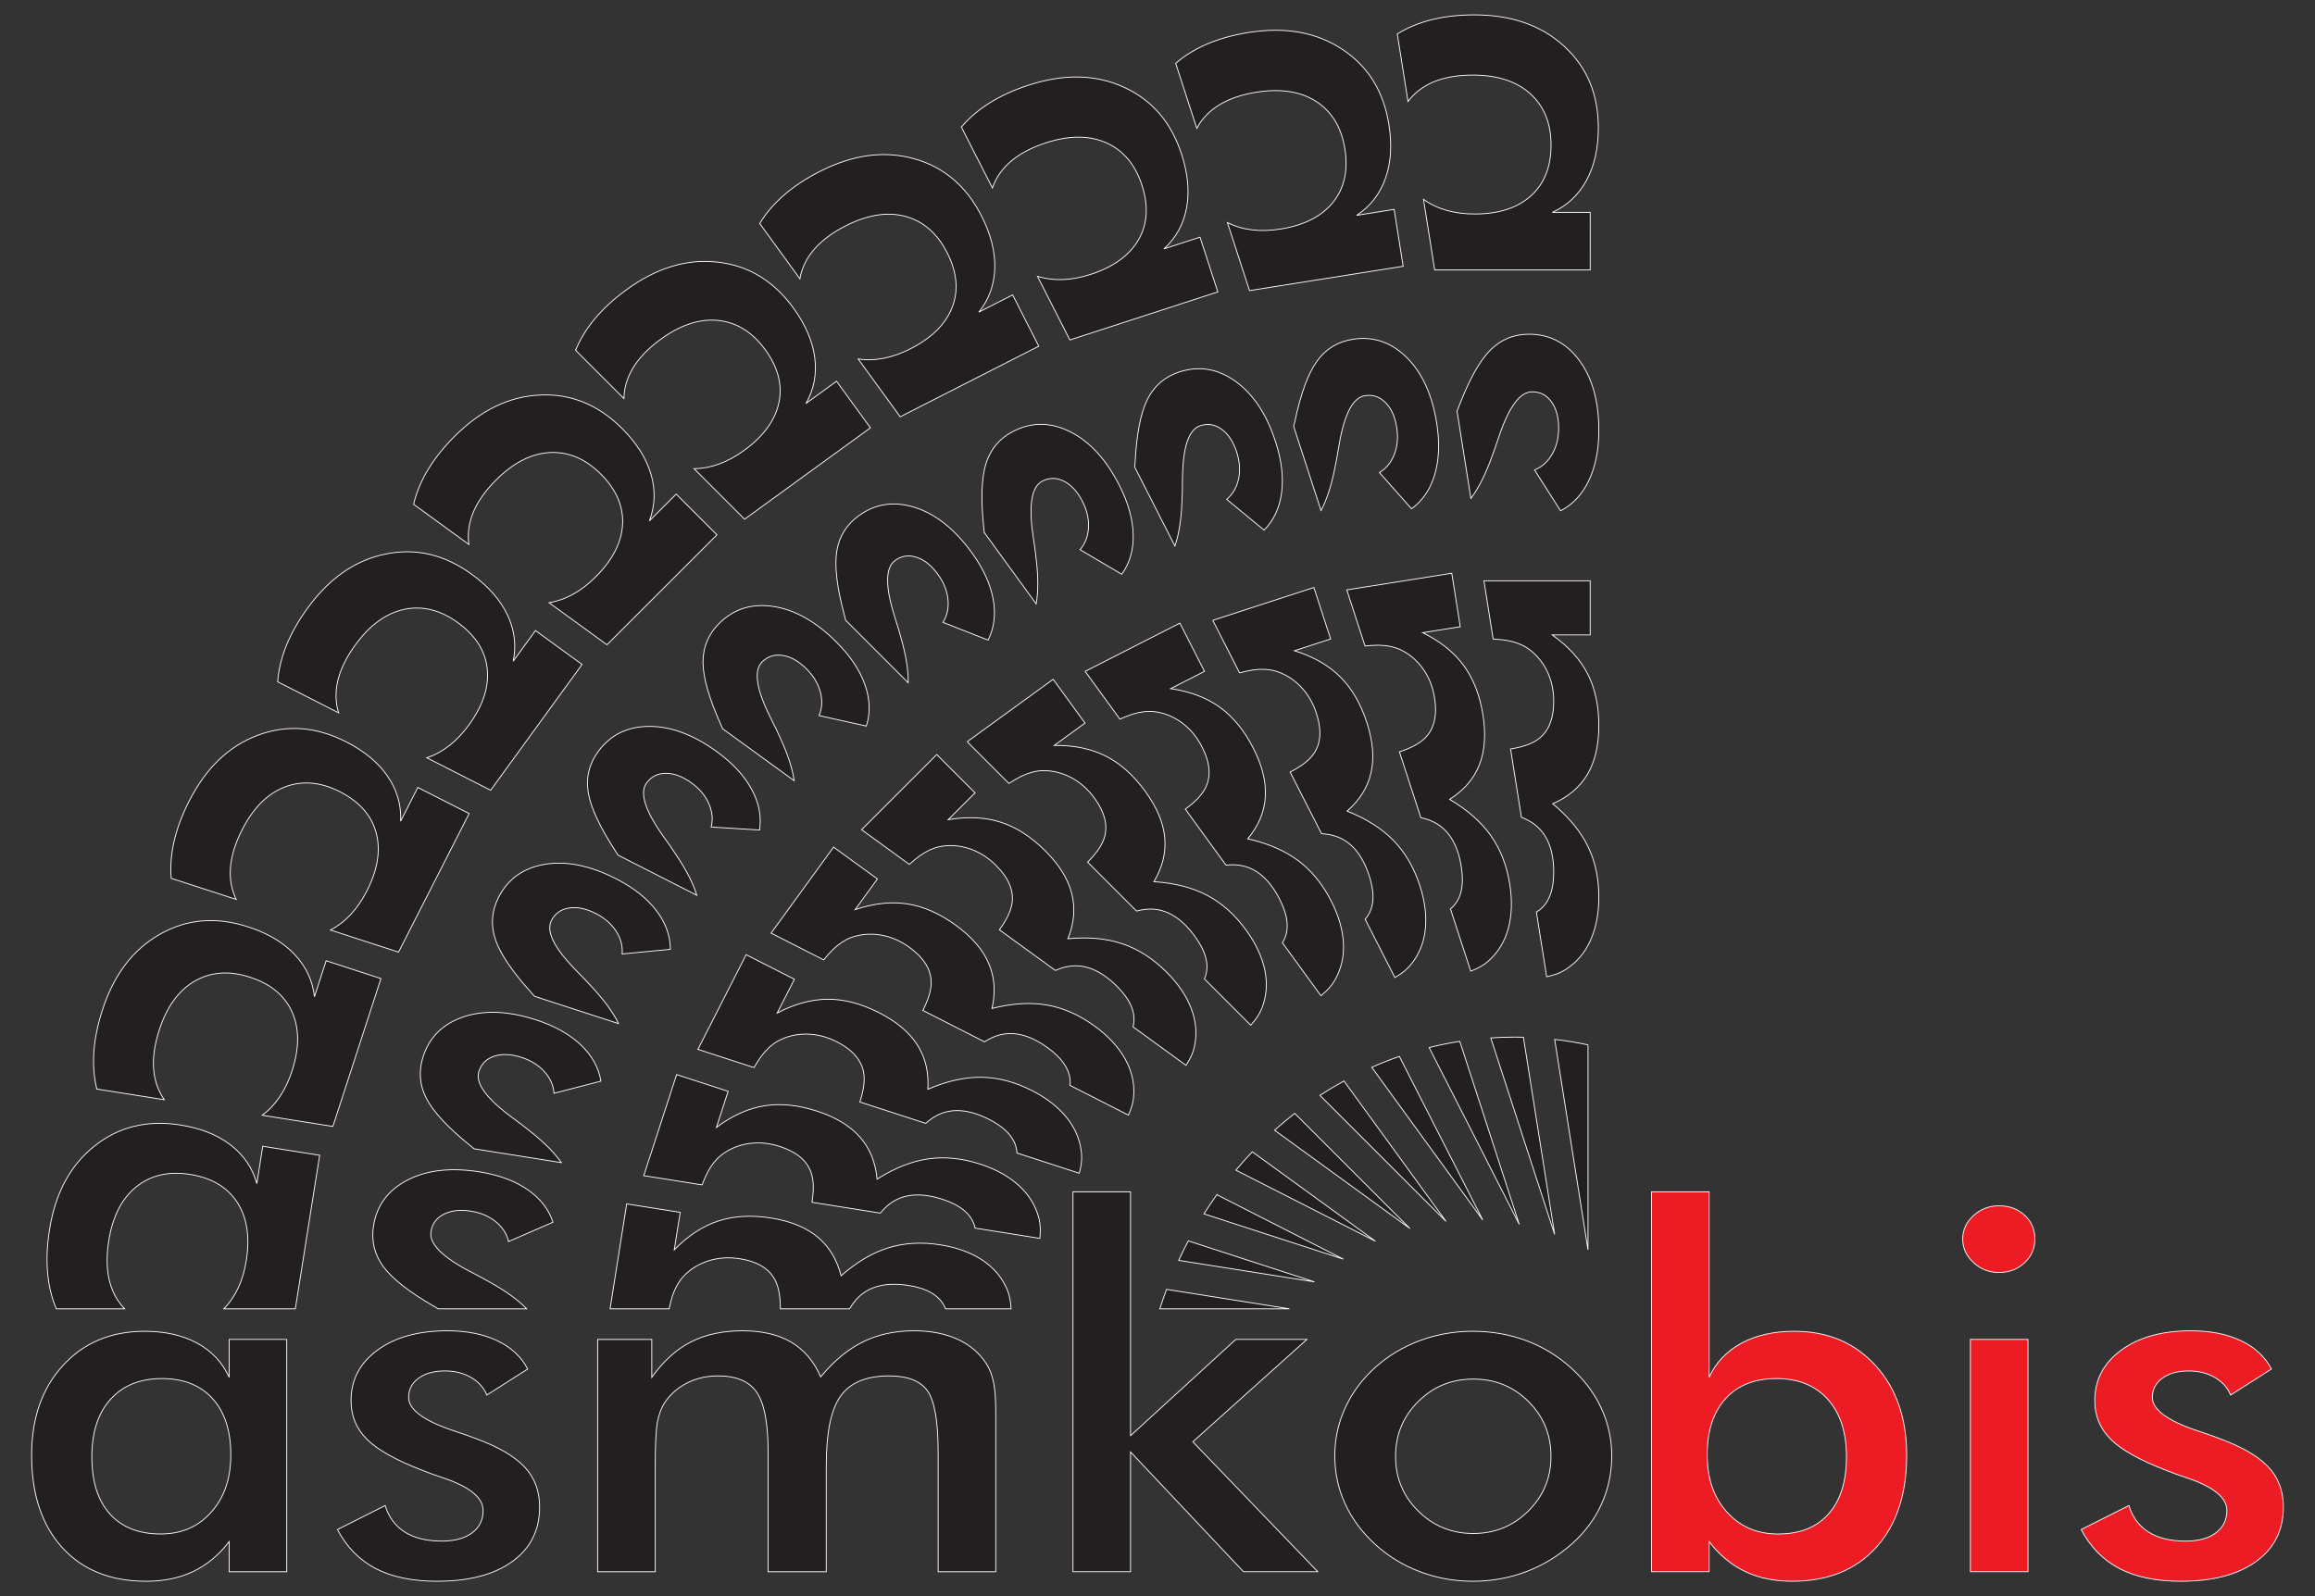
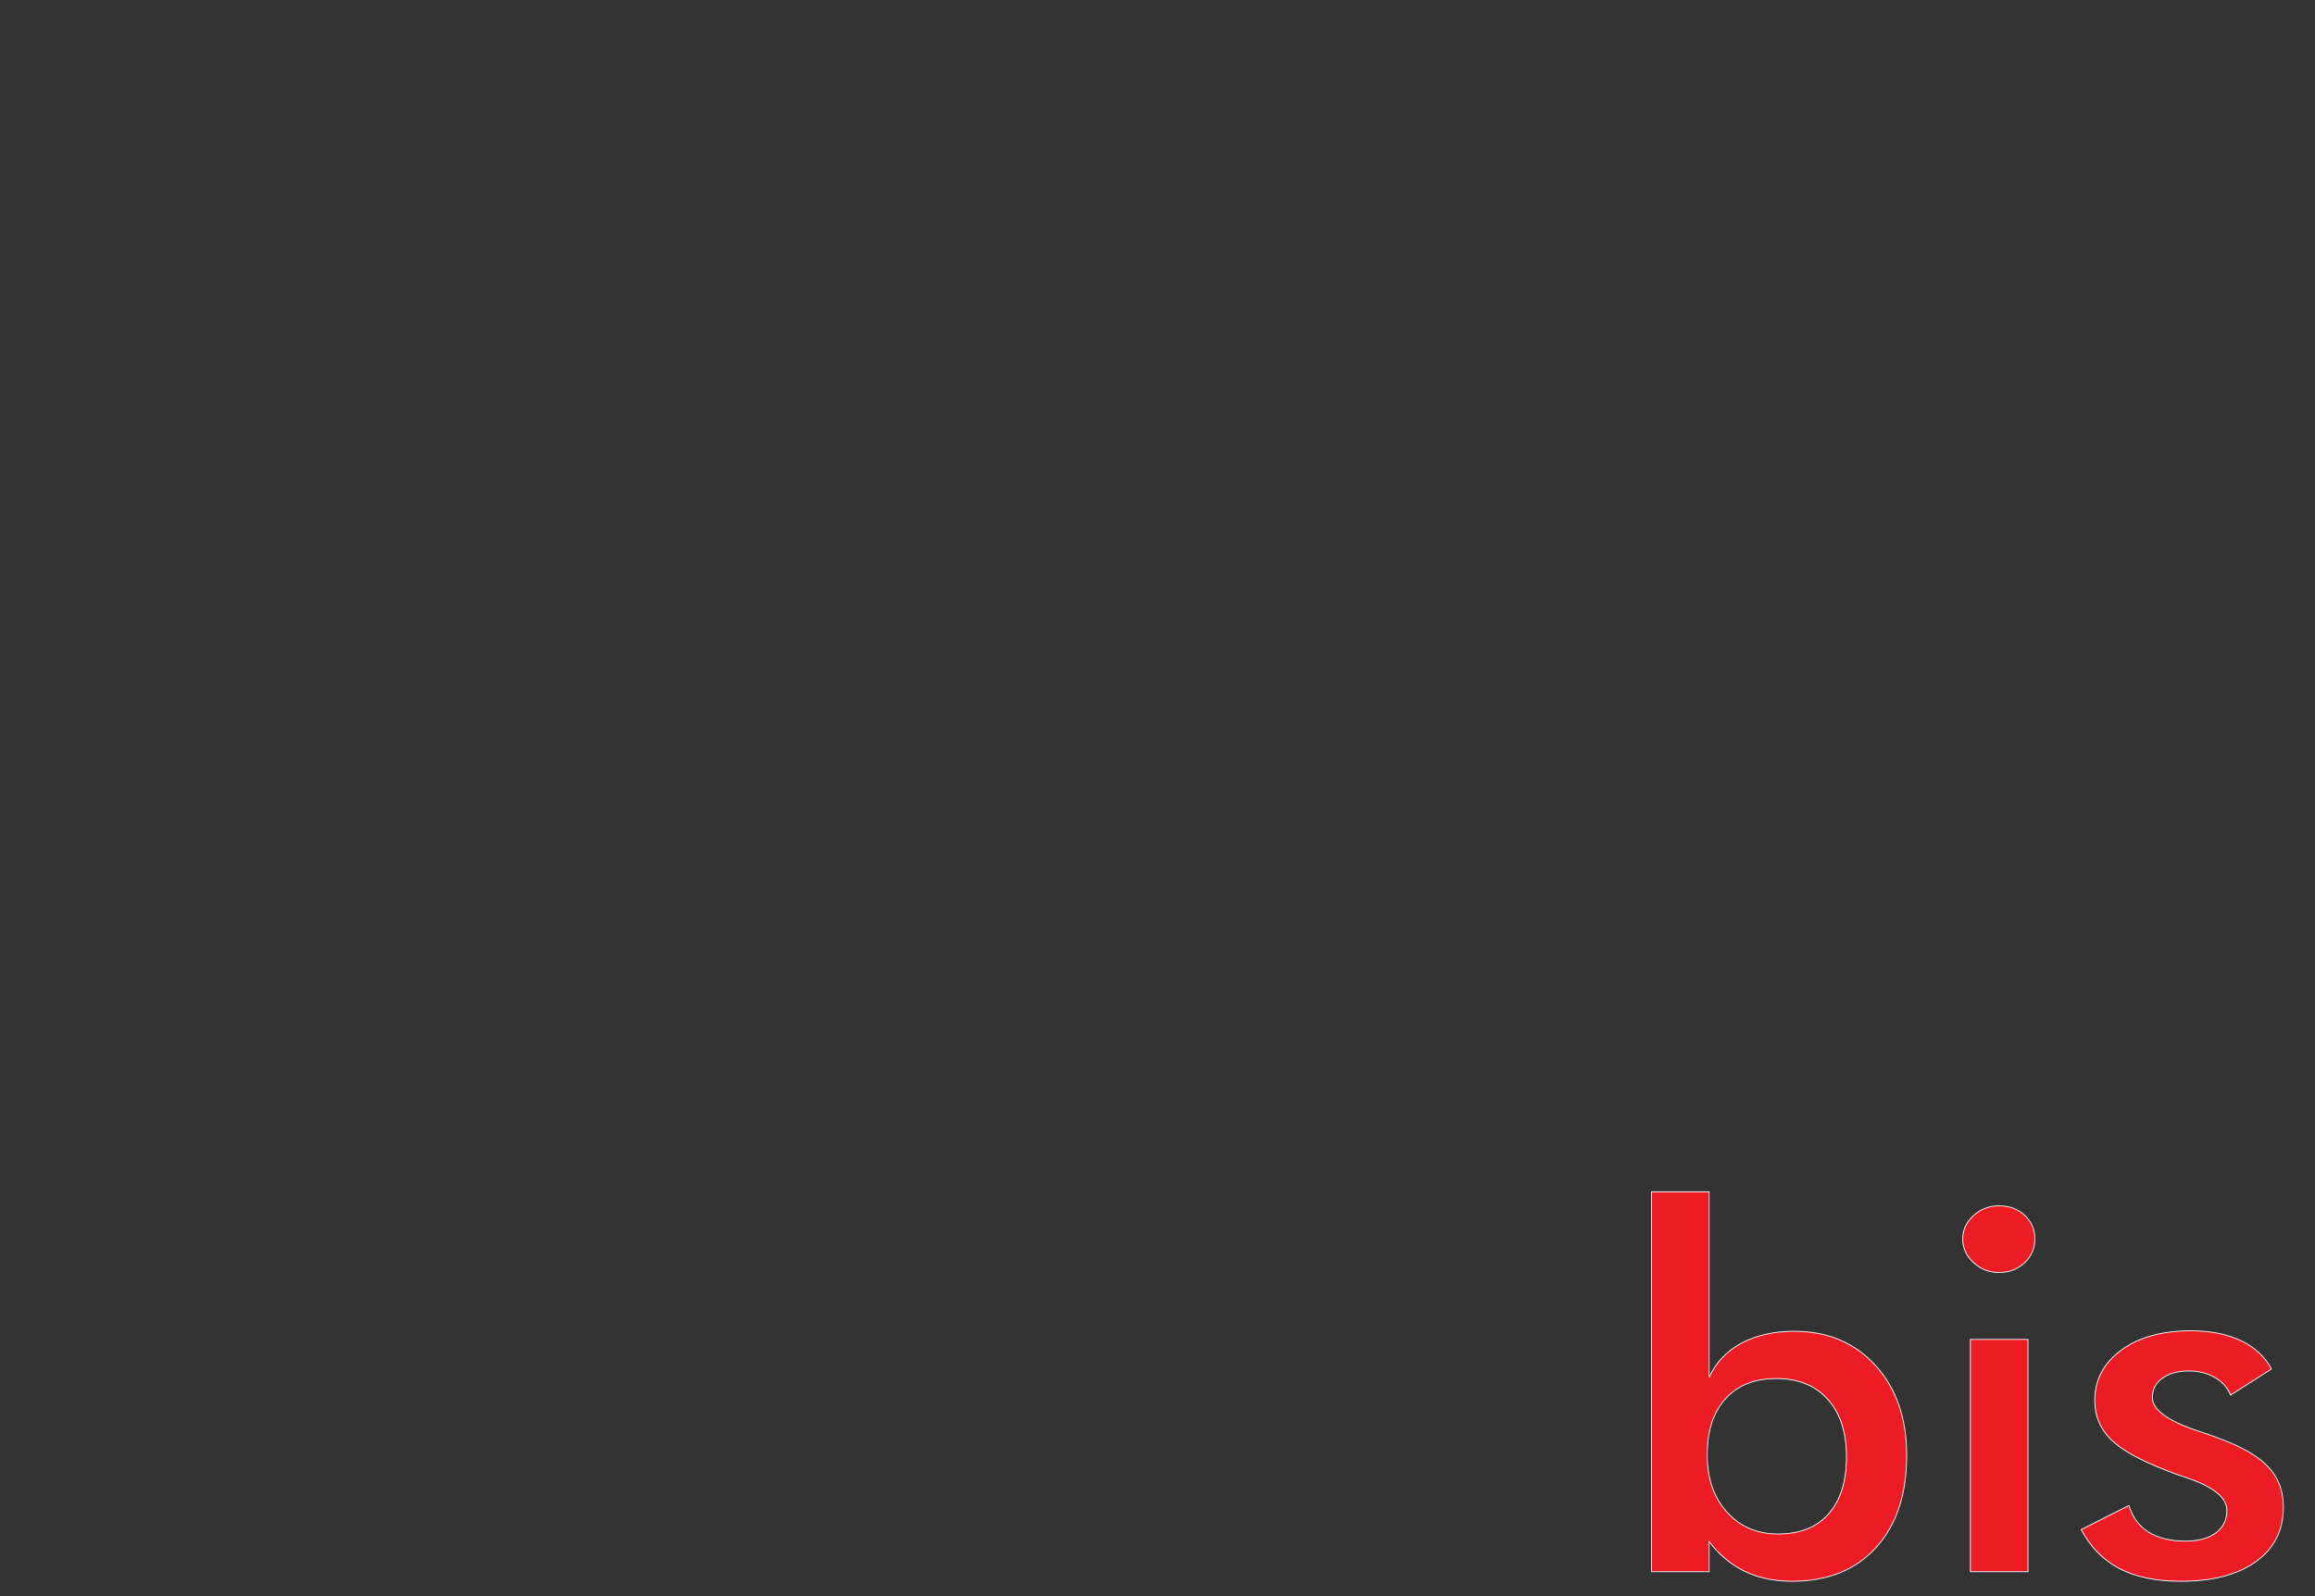
<svg xmlns="http://www.w3.org/2000/svg" xml:space="preserve" width="145px" height="100px" version="1.1" style="shape-rendering:geometricPrecision; text-rendering:geometricPrecision; image-rendering:optimizeQuality; fill-rule:evenodd; clip-rule:evenodd" viewBox="0 0 145 100">
  <rect x="0" y="0" width="145" height="100" fill="#333333" stroke="none" />
  <defs>
    <style type="text/css">
   
    .str0 {stroke:white;stroke-width:0.053}
    .fil0 {fill:none}
    .fil1 {fill:#231F20;fill-rule:nonzero}
    .fil2 {fill:#ED1C24;fill-rule:nonzero}
   
  </style>
  </defs>
  <g id="Warstwa_x0020_1">
    <g id="_3182758414000">
-       <rect id="Artboard1" class="fil0" x="0.211" y="0.098" width="144.578" height="99.805" />
-       <path class="fil1 str0" d="M9.072 83.408c1.276,0.002 2.37,0.248 3.28,0.744 0.913,0.498 1.582,1.211 2.002,2.139l0 -2.375 3.606 0 0 14.555 -3.606 0 0 -1.887c-0.641,0.839 -1.395,1.462 -2.251,1.871 -0.853,0.408 -1.83,0.612 -2.936,0.613l-0.013 0c-2.223,0 -3.975,-0.701 -5.257,-2.111 -1.276,-1.405 -1.916,-3.334 -1.916,-5.782 0,-2.321 0.652,-4.198 1.962,-5.623 1.304,-1.431 3.011,-2.144 5.115,-2.144l0.015 0 -0.001 0zm83.203 0c1.174,0.003 2.277,0.197 3.318,0.582 1.048,0.393 1.984,0.964 2.818,1.719 0.828,0.749 1.463,1.593 1.894,2.537 0.431,0.938 0.646,1.928 0.646,2.961 0,1.074 -0.215,2.085 -0.64,3.024 -0.426,0.943 -1.049,1.777 -1.866,2.505 -0.867,0.765 -1.826,1.347 -2.875,1.74 -1.047,0.39 -2.143,0.589 -3.296,0.592l-0.027 0c-1.145,0 -2.24,-0.199 -3.295,-0.592 -1.048,-0.393 -1.984,-0.964 -2.807,-1.709 -0.828,-0.759 -1.463,-1.609 -1.894,-2.552 -0.431,-0.938 -0.646,-1.944 -0.646,-3.009 0,-1.063 0.221,-2.07 0.658,-3.013 0.437,-0.949 1.066,-1.793 1.882,-2.527 0.811,-0.728 1.741,-1.284 2.796,-1.677 1.049,-0.387 2.149,-0.582 3.306,-0.582l0.028 0.001 0 0zm-64.246 -0.031c1.213,0.001 2.252,0.211 3.122,0.623 0.867,0.414 1.502,1.001 1.899,1.772l-2.557 1.63c-0.187,-0.461 -0.516,-0.828 -0.987,-1.101 -0.467,-0.27 -1.007,-0.407 -1.624,-0.409l-0.015 0c-0.686,0 -1.236,0.153 -1.65,0.456 -0.414,0.299 -0.624,0.703 -0.624,1.206 0,0.755 0.93,1.447 2.79,2.075 0.59,0.194 1.044,0.351 1.361,0.477 1.452,0.53 2.49,1.132 3.113,1.803 0.63,0.671 0.942,1.505 0.942,2.511 0,1.451 -0.573,2.589 -1.713,3.412 -1.135,0.82 -2.698,1.233 -4.694,1.236l-0.023 0c-1.543,0 -2.819,-0.267 -3.84,-0.796 -1.02,-0.534 -1.814,-1.347 -2.393,-2.442l2.989 -1.504 0.002 0.008c0.222,0.724 0.63,1.272 1.228,1.653 0.602,0.377 1.367,0.566 2.314,0.566l0.019 0c0.796,-0.002 1.425,-0.176 1.881,-0.513 0.459,-0.346 0.692,-0.813 0.692,-1.405 0,-0.792 -0.817,-1.468 -2.456,-2.029 -0.555,-0.183 -0.981,-0.335 -1.281,-0.461 -1.685,-0.644 -2.864,-1.299 -3.534,-1.965 -0.669,-0.666 -1.003,-1.473 -1.003,-2.427 0,-1.299 0.55,-2.353 1.656,-3.165 1.1,-0.807 2.557,-1.211 4.372,-1.211l0.014 0 0 0zm42.782 6.572l6.595 -6.033 4.452 0 -7.145 6.415 7.826 8.14 -4.651 0 -7.077 -7.506 0 7.506 -3.606 0 0 -23.801 3.606 0 0 15.278 0 0.001zm-13.534 -6.572c1.028,0.002 1.927,0.18 2.698,0.529 0.777,0.351 1.378,0.87 1.809,1.54 0.204,0.32 0.351,0.698 0.442,1.138 0.096,0.44 0.142,1.069 0.142,1.892l0 9.995 -3.607 0 0 -7.479c0,-1.955 -0.227,-3.244 -0.675,-3.863 -0.448,-0.618 -1.247,-0.927 -2.398,-0.927 -1.418,0 -2.428,0.419 -3.029,1.252 -0.607,0.834 -0.907,2.296 -0.907,4.382l0 6.635 -3.641 0 0 -7.479c0,-1.803 -0.232,-3.05 -0.703,-3.747 -0.47,-0.697 -1.281,-1.043 -2.432,-1.043 -0.709,0 -1.356,0.147 -1.945,0.445 -0.585,0.299 -1.049,0.708 -1.396,1.227 -0.221,0.34 -0.373,0.755 -0.464,1.247 -0.086,0.488 -0.131,1.394 -0.131,2.715l0 6.635 -3.607 0 0 -14.554 3.391 0 0 2.379 0.009 -0.012c0.718,-1.01 1.532,-1.746 2.441,-2.21 0.913,-0.467 1.991,-0.697 3.232,-0.697l0.015 0c1.219,0.002 2.235,0.237 3.037,0.712 0.81,0.477 1.423,1.2 1.843,2.176l0.009 -0.012c0.831,-1.001 1.712,-1.725 2.644,-2.184 0.932,-0.46 1.994,-0.691 3.185,-0.692l0.014 0 0.024 0zm-47.142 2.992c-1.361,0 -2.433,0.435 -3.215,1.3 -0.777,0.865 -1.168,2.065 -1.168,3.601 0,1.546 0.374,2.736 1.128,3.58 0.754,0.838 1.814,1.257 3.187,1.257l0.015 0c1.292,-0.003 2.341,-0.459 3.149,-1.368 0.817,-0.912 1.225,-2.107 1.225,-3.595 0,-1.505 -0.38,-2.673 -1.14,-3.517 -0.756,-0.835 -1.812,-1.255 -3.165,-1.258l-0.016 0 0 0zm82.146 0.032c-1.355,0 -2.501,0.466 -3.448,1.404 -0.947,0.938 -1.423,2.081 -1.423,3.433 0,1.353 0.476,2.495 1.423,3.433 0.947,0.938 2.093,1.405 3.448,1.405l0.016 0c1.342,-0.004 2.483,-0.47 3.426,-1.405 0.947,-0.938 1.423,-2.08 1.423,-3.433 0,-1.352 -0.471,-2.495 -1.412,-3.433 -0.937,-0.934 -2.084,-1.4 -3.437,-1.404l-0.016 0zm-64.833 -4.4l0 0c-0.096,-0.055 -0.181,-0.107 -0.258,-0.154 -1.563,-0.901 -2.625,-1.732 -3.182,-2.494 -0.557,-0.762 -0.761,-1.612 -0.612,-2.555 0.203,-1.283 0.911,-2.237 2.131,-2.867 1.213,-0.625 2.715,-0.795 4.508,-0.512 0.654,0.104 1.247,0.26 1.781,0.469 0.449,0.176 0.855,0.389 1.22,0.638 0.792,0.545 1.328,1.224 1.6,2.047l-2.782 1.21 0 -0.001 -0.001 0.001c-0.113,-0.485 -0.38,-0.899 -0.802,-1.242 -0.215,-0.174 -0.453,-0.316 -0.717,-0.427 -0.255,-0.107 -0.534,-0.185 -0.837,-0.233 -0.678,-0.107 -1.245,-0.043 -1.701,0.193 -0.455,0.23 -0.726,0.596 -0.804,1.093 -0.119,0.745 0.692,1.574 2.43,2.486 0.552,0.284 0.976,0.51 1.27,0.684 0.993,0.551 1.758,1.107 2.297,1.664l-5.539 0 -0.001 -0.001 -0.001 0.001zm-23.921 0l-0.001 0c-0.585,-1.392 -0.728,-3.044 -0.426,-4.951 0.363,-2.294 1.301,-4.045 2.818,-5.248 1.512,-1.209 3.309,-1.647 5.387,-1.317 0.59,0.093 1.132,0.233 1.627,0.42 0.568,0.215 1.072,0.491 1.513,0.831 0.823,0.634 1.372,1.441 1.642,2.421l0.37 -2.342 3.563 0.565 0 0 0.001 0 -1.523 9.621 -4.478 0 0 0 -0.002 0c0.739,-0.75 1.208,-1.758 1.41,-3.031 0.235,-1.486 0.042,-2.7 -0.576,-3.652 -0.44,-0.673 -1.064,-1.161 -1.871,-1.463 -0.327,-0.123 -0.685,-0.215 -1.073,-0.276 -1.344,-0.213 -2.471,0.049 -3.379,0.781 -0.902,0.732 -1.477,1.857 -1.717,3.373 -0.242,1.528 -0.058,2.761 0.554,3.713 0.131,0.201 0.279,0.387 0.444,0.555l-4.282 0 0 0 -0.001 0zm34.687 0l-0.002 0 1.041 -6.575 3.35 0.53 0 0.001 0.001 0 -0.372 2.348c0.87,-0.891 1.792,-1.492 2.766,-1.81 0.975,-0.318 2.075,-0.377 3.301,-0.183 0.648,0.103 1.228,0.263 1.736,0.481 0.443,0.19 0.832,0.424 1.168,0.701 0.726,0.598 1.217,1.408 1.479,2.436 0.981,-0.864 1.968,-1.444 2.964,-1.753 0.996,-0.31 2.085,-0.371 3.267,-0.183 0.637,0.1 1.213,0.261 1.729,0.481 0.316,0.134 0.608,0.29 0.879,0.468 0.712,0.468 1.224,1.075 1.545,1.805 0.152,0.348 0.238,0.743 0.259,1.192l0.003 0.061 -4.103 0 0 0 -0.001 0c-0.023,-0.06 -0.047,-0.118 -0.075,-0.171 -0.258,-0.508 -0.736,-0.876 -1.434,-1.106 -0.237,-0.077 -0.5,-0.139 -0.788,-0.185 -1.401,-0.222 -2.463,0.035 -3.187,0.764 -0.189,0.188 -0.364,0.421 -0.525,0.698l-4.332 0 0 0 -0.002 0c-0.002,-0.731 -0.099,-1.307 -0.296,-1.728 -0.236,-0.505 -0.644,-0.882 -1.225,-1.13 -0.294,-0.126 -0.632,-0.219 -1.013,-0.279 -0.7,-0.111 -1.362,-0.067 -1.991,0.135 -0.624,0.204 -1.147,0.535 -1.57,0.993 -0.272,0.302 -0.488,0.687 -0.655,1.16 -0.069,0.203 -0.144,0.487 -0.223,0.849l-3.695 0 0.001 0zm34.853 -1.22l7.698 1.219 -8.12 0c0.131,-0.411 0.272,-0.817 0.422,-1.219zm1.363 -3.037l7.9 2.567 -8.504 -1.347c0.191,-0.413 0.392,-0.82 0.604,-1.22l0 0zm1.788 -2.894l7.922 4.037 -8.731 -2.837c0.259,-0.409 0.529,-0.808 0.809,-1.2zm23.246 -9.388l0 12.839 -2.087 -13.18c0.705,0.081 1.402,0.195 2.087,0.342l0 -0.001zm-21.025 6.7l7.711 5.602 -8.74 -4.453c0.332,-0.395 0.675,-0.778 1.029,-1.149l0 0zm-38.115 1.494l-0.001 0 2.057 -6.331 3.225 1.048 0 0.001 0.001 0 -0.735 2.261c0.999,-0.744 2.003,-1.194 3.015,-1.355 1.013,-0.162 2.108,-0.048 3.289,0.335 0.883,0.287 1.613,0.667 2.183,1.139 0.183,0.152 0.35,0.313 0.5,0.483 0.623,0.704 0.982,1.58 1.08,2.637 1.103,-0.699 2.17,-1.119 3.202,-1.268 1.033,-0.15 2.118,-0.04 3.256,0.33 0.875,0.284 1.609,0.67 2.204,1.154 0.076,0.062 0.15,0.126 0.222,0.192 0.63,0.574 1.042,1.253 1.245,2.024 0.095,0.367 0.118,0.772 0.069,1.218l-0.008 0.061 -4.051 -0.642 0 -0.001 -0.001 0c-0.014,-0.063 -0.029,-0.123 -0.047,-0.18 -0.118,-0.363 -0.342,-0.68 -0.674,-0.95 -0.333,-0.271 -0.773,-0.494 -1.32,-0.672 -1.348,-0.438 -2.437,-0.352 -3.267,0.255 -0.216,0.157 -0.425,0.359 -0.627,0.608l-4.28 -0.678 0 -0.001 -0.001 0c0.113,-0.721 0.106,-1.305 -0.022,-1.752 -0.122,-0.426 -0.365,-0.788 -0.727,-1.088 -0.325,-0.269 -0.746,-0.486 -1.263,-0.655 -0.674,-0.219 -1.335,-0.279 -1.987,-0.177 -0.648,0.104 -1.217,0.349 -1.706,0.735 -0.316,0.256 -0.59,0.602 -0.828,1.042 -0.101,0.191 -0.22,0.459 -0.355,0.805l-3.648 -0.578 0 -0.001 0 0.001zm55.094 -8.672l1.956 12.351 -3.999 -12.307c0.491,-0.033 0.985,-0.051 1.483,-0.051 0.187,0 0.374,0.002 0.56,0.007zm-14.321 4.771l7.215 7.214 -8.479 -6.16c0.41,-0.366 0.832,-0.718 1.264,-1.054zm10.337 -4.511l3.724 11.463 -5.643 -11.075c0.63,-0.158 1.27,-0.287 1.918,-0.388l0.001 0zm-7.255 2.482l6.392 8.796 -7.895 -7.895c0.489,-0.319 0.99,-0.62 1.503,-0.901l0 0zm3.471 -1.539l5.222 10.247 -6.952 -9.567c0.566,-0.25 1.143,-0.477 1.73,-0.68zm-43.936 -0.443l-0.001 0 3.022 -5.931 3.021 1.539 0 0.001 0.001 0.001 -1.079 2.117c1.103,-0.578 2.165,-0.865 3.189,-0.866 1.026,-0.002 2.09,0.282 3.197,0.846 1.092,0.556 1.894,1.23 2.395,2.02 0.037,0.059 0.073,0.119 0.108,0.18 0.429,0.751 0.611,1.615 0.548,2.594 1.199,-0.518 2.318,-0.765 3.36,-0.751 1.044,0.014 2.098,0.292 3.164,0.835 0.925,0.471 1.653,1.042 2.185,1.708 0.2,0.25 0.368,0.51 0.502,0.779l0 0 0.004 0.007c0.223,0.446 0.358,0.916 0.407,1.41 0.037,0.377 -0.003,0.78 -0.122,1.214l-0.017 0.059 -3.901 -1.268 0 -0.001 -0.001 -0.001c-0.003,-0.064 -0.009,-0.126 -0.018,-0.184 -0.029,-0.186 -0.086,-0.364 -0.17,-0.536 -0.258,-0.525 -0.773,-0.985 -1.546,-1.379 -1.263,-0.643 -2.353,-0.728 -3.266,-0.258 -0.238,0.12 -0.477,0.288 -0.716,0.502l-4.121 -1.339 0.001 -0.001 -0.001 -0.001c0.224,-0.695 0.309,-1.273 0.252,-1.734 -0.029,-0.238 -0.096,-0.463 -0.201,-0.675 -0.262,-0.532 -0.76,-0.983 -1.492,-1.357 -0.632,-0.322 -1.275,-0.485 -1.936,-0.486 -0.656,0.001 -1.255,0.154 -1.799,0.459 -0.352,0.203 -0.676,0.503 -0.981,0.901 -0.129,0.172 -0.288,0.418 -0.476,0.738l-3.513 -1.142 0.001 0 0 0zm-14.231 6.055c-0.007,-0.007 -0.015,-0.013 -0.023,-0.02 -1.403,-1.133 -2.322,-2.121 -2.752,-2.961 -0.431,-0.839 -0.5,-1.71 -0.205,-2.618 0.402,-1.236 1.25,-2.068 2.553,-2.499 1.296,-0.428 2.806,-0.361 4.532,0.2 1.047,0.34 1.905,0.798 2.579,1.373 0.073,0.062 0.144,0.125 0.212,0.19 0.697,0.662 1.12,1.417 1.26,2.272l-2.937 0.76 0 -0.001 -0.001 0c-0.035,-0.496 -0.235,-0.947 -0.598,-1.352 -0.094,-0.104 -0.194,-0.201 -0.303,-0.291 -0.313,-0.259 -0.688,-0.46 -1.129,-0.603 -0.652,-0.212 -1.222,-0.238 -1.71,-0.077 -0.486,0.157 -0.81,0.476 -0.965,0.954 -0.166,0.511 0.124,1.136 0.872,1.876 0.304,0.301 0.684,0.621 1.138,0.96 0.483,0.353 0.856,0.635 1.118,0.85l0.005 0.004c0.005,0.004 0.009,0.007 0.013,0.011l0.012 0.01c0.056,0.043 0.111,0.087 0.165,0.13 0.812,0.652 1.426,1.278 1.844,1.873l-5.471 -0.867 -0.001 -0.001 0 0 -0.002 -0.002c-0.075,-0.06 -0.143,-0.118 -0.206,-0.171l0 0zm-23.418 -3.569l-0.001 0c-0.361,-1.466 -0.244,-3.12 0.353,-4.957 0.718,-2.209 1.918,-3.792 3.604,-4.742 1.683,-0.958 3.526,-1.109 5.527,-0.459 1.029,0.334 1.88,0.796 2.55,1.386 0.125,0.109 0.243,0.223 0.355,0.341 0.714,0.755 1.13,1.639 1.242,2.65l0.734 -2.256 3.43 1.115 -0.001 0 0.002 0.001 -3.01 9.264 -4.423 -0.7 0.001 -0.001 -0.002 -0.001c0.846,-0.624 1.467,-1.547 1.866,-2.773 0.465,-1.43 0.465,-2.659 0.003,-3.696 -0.25,-0.557 -0.621,-1.025 -1.112,-1.403 -0.42,-0.324 -0.928,-0.582 -1.524,-0.776 -1.295,-0.421 -2.449,-0.338 -3.46,0.243 -1.006,0.582 -1.749,1.603 -2.224,3.063 -0.477,1.471 -0.489,2.718 -0.032,3.754 0.097,0.219 0.214,0.426 0.35,0.618l-4.228 -0.67 -0.001 -0.001 0.001 0zm42.235 -9.769l-0.001 -0.001 3.912 -5.386 2.744 1.994 -0.001 0.001 0.001 0.001 -1.396 1.922c1.179,-0.399 2.274,-0.517 3.286,-0.357 1.013,0.159 2.02,0.605 3.025,1.336 0.99,0.72 1.678,1.51 2.049,2.369 0.122,0.281 0.212,0.569 0.269,0.867 0.12,0.62 0.102,1.277 -0.055,1.976 1.265,-0.324 2.408,-0.393 3.437,-0.216 1.027,0.177 2.025,0.617 2.994,1.32 0.839,0.61 1.469,1.288 1.891,2.028 0.237,0.417 0.399,0.845 0.486,1.281 0.068,0.339 0.092,0.683 0.072,1.031 -0.023,0.379 -0.126,0.771 -0.311,1.181l-0.026 0.055 -3.655 -1.862 0 -0.002 0 0c0.007,-0.064 0.011,-0.126 0.011,-0.186 0,-0.08 -0.005,-0.159 -0.015,-0.238 -0.088,-0.675 -0.547,-1.315 -1.38,-1.92 -1.147,-0.834 -2.21,-1.088 -3.186,-0.767 -0.254,0.082 -0.515,0.21 -0.785,0.384l-3.861 -1.967 0.001 -0.001 -0.001 -0.001c0.33,-0.652 0.504,-1.209 0.52,-1.673 0.006,-0.167 -0.007,-0.331 -0.04,-0.491 -0.13,-0.646 -0.569,-1.239 -1.315,-1.781 -0.573,-0.417 -1.183,-0.678 -1.835,-0.783 -0.648,-0.101 -1.265,-0.044 -1.849,0.172 -0.38,0.146 -0.747,0.391 -1.11,0.736 -0.155,0.15 -0.351,0.368 -0.586,0.655l-3.291 -1.677 0.001 -0.001 0 0.001zm5.667 -6.479l4.707 -4.706 2.398 2.397 -1.683 1.683c1.229,-0.209 2.329,-0.155 3.304,0.161 0.976,0.316 1.901,0.914 2.779,1.793 0.866,0.866 1.421,1.754 1.653,2.661 0.236,0.911 0.158,1.856 -0.235,2.842 1.301,-0.123 2.442,-0.012 3.43,0.323 0.987,0.335 1.904,0.926 2.751,1.773 0.733,0.733 1.249,1.501 1.55,2.298 0.301,0.798 0.359,1.59 0.19,2.37 -0.082,0.37 -0.245,0.741 -0.492,1.116l-0.034 0.051 -3.319 -2.411c0.017,-0.062 0.031,-0.123 0.04,-0.182 0.121,-0.754 -0.226,-1.538 -1.04,-2.352 -1.002,-1.002 -2.013,-1.419 -3.027,-1.255 -0.263,0.041 -0.542,0.127 -0.835,0.256l-3.506 -2.547c0.428,-0.592 0.687,-1.115 0.776,-1.571 0.16,-0.825 -0.169,-1.643 -0.983,-2.457 -0.501,-0.501 -1.062,-0.855 -1.69,-1.061 -0.625,-0.202 -1.243,-0.241 -1.854,-0.119 -0.398,0.085 -0.799,0.269 -1.211,0.553 -0.176,0.124 -0.404,0.309 -0.681,0.556l-2.988 -2.172 0 0zm6.613 -5.51l5.385 -3.912 1.993 2.743 -1.925 1.399c1.246,-0.015 2.324,0.211 3.238,0.675 0.914,0.465 1.734,1.201 2.464,2.205 0.72,0.991 1.129,1.955 1.217,2.887 0.09,0.937 -0.135,1.857 -0.677,2.77 1.304,0.083 2.414,0.371 3.337,0.856 0.923,0.486 1.736,1.213 2.44,2.181 0.609,0.84 0.999,1.678 1.171,2.513 0.173,0.835 0.106,1.627 -0.183,2.37 -0.139,0.353 -0.358,0.694 -0.66,1.026l-0.042 0.045 -2.9 -2.901c0.026,-0.059 0.049,-0.116 0.068,-0.173 0.237,-0.726 0.017,-1.554 -0.66,-2.486 -0.833,-1.146 -1.765,-1.717 -2.793,-1.713 -0.266,-0.001 -0.555,0.041 -0.865,0.122l-3.064 -3.064c0.515,-0.517 0.853,-0.993 1.012,-1.43 0.287,-0.79 0.09,-1.65 -0.586,-2.581 -0.417,-0.573 -0.916,-1.01 -1.504,-1.312 -0.585,-0.296 -1.189,-0.433 -1.812,-0.407 -0.406,0.021 -0.831,0.141 -1.283,0.357 -0.193,0.095 -0.447,0.242 -0.759,0.442l-2.612 -2.612 0 0zm-29.12 13.32c-0.195,-0.343 -0.341,-0.661 -0.438,-0.956 -0.294,-0.897 -0.226,-1.768 0.208,-2.618 0.59,-1.158 1.558,-1.847 2.912,-2.069 1.347,-0.219 2.829,0.083 4.445,0.907 1.087,0.553 1.921,1.214 2.512,1.979 0.217,0.283 0.395,0.573 0.532,0.87 0.234,0.503 0.354,1.027 0.356,1.572l-3.018 0.291 0 -0.001 -0.001 0c0.033,-0.391 -0.038,-0.77 -0.215,-1.137 -0.047,-0.097 -0.102,-0.194 -0.164,-0.29 -0.296,-0.456 -0.719,-0.825 -1.274,-1.108 -0.612,-0.312 -1.171,-0.426 -1.678,-0.343 -0.504,0.078 -0.874,0.343 -1.103,0.791 -0.188,0.37 -0.117,0.851 0.213,1.444 0.271,0.483 0.714,1.04 1.33,1.671 0.437,0.44 0.77,0.786 0.996,1.042 0.774,0.831 1.33,1.596 1.671,2.293l-0.001 0 0.001 0.001 -5.267 -1.712c-0.075,-0.081 -0.14,-0.156 -0.198,-0.226 -0.812,-0.9 -1.419,-1.7 -1.819,-2.4l0 -0.001zm36.512 -17.729l5.931 -3.022 1.54 3.022 -2.12 1.081c1.233,0.18 2.262,0.572 3.092,1.174 0.83,0.601 1.525,1.457 2.089,2.563 0.556,1.092 0.809,2.108 0.75,3.042 -0.057,0.939 -0.424,1.813 -1.102,2.63 1.276,0.286 2.326,0.743 3.162,1.368 0.835,0.624 1.525,1.469 2.069,2.535 0.471,0.925 0.724,1.814 0.763,2.665 0.04,0.852 -0.149,1.623 -0.551,2.312 -0.192,0.327 -0.462,0.63 -0.813,0.911l-0.048 0.037 -2.411 -3.318c0.036,-0.055 0.067,-0.108 0.094,-0.161 0.348,-0.68 0.26,-1.532 -0.263,-2.558 -0.643,-1.263 -1.475,-1.972 -2.49,-2.13 -0.263,-0.041 -0.555,-0.046 -0.874,-0.014l-2.546 -3.505c0.59,-0.431 0.998,-0.848 1.223,-1.255 0.407,-0.735 0.347,-1.615 -0.175,-2.64 -0.322,-0.632 -0.747,-1.142 -1.28,-1.531 -0.532,-0.385 -1.107,-0.614 -1.726,-0.686 -0.405,-0.043 -0.843,0.009 -1.323,0.152 -0.206,0.063 -0.48,0.169 -0.819,0.318l-2.172 -2.989 0 -0.001zm7.992 -3.196l6.331 -2.058 1.048 3.225 -2.263 0.736c1.19,0.37 2.144,0.919 2.87,1.643 0.726,0.724 1.278,1.677 1.662,2.858 0.378,1.165 0.47,2.209 0.265,3.122 -0.203,0.919 -0.702,1.725 -1.499,2.425 1.214,0.482 2.18,1.098 2.908,1.846 0.728,0.747 1.277,1.689 1.647,2.827 0.321,0.987 0.431,1.905 0.338,2.753 -0.094,0.847 -0.402,1.579 -0.907,2.196 -0.241,0.293 -0.554,0.55 -0.945,0.772l-0.053 0.03 -1.863 -3.655c0.044,-0.048 0.083,-0.095 0.119,-0.143 0.449,-0.618 0.496,-1.474 0.14,-2.569 -0.438,-1.348 -1.148,-2.178 -2.127,-2.492 -0.253,-0.083 -0.54,-0.133 -0.861,-0.151l-1.967 -3.861c0.651,-0.333 1.119,-0.681 1.405,-1.047 0.518,-0.663 0.596,-1.541 0.24,-2.636 -0.219,-0.674 -0.558,-1.244 -1.024,-1.713 -0.465,-0.463 -0.997,-0.779 -1.598,-0.947 -0.392,-0.105 -0.834,-0.123 -1.33,-0.057 -0.213,0.03 -0.5,0.092 -0.859,0.186l-1.677 -3.291 0 0.001zm16.982 -2.48l6.656 0 0 3.391 -2.379 0c1.017,0.72 1.756,1.537 2.222,2.45 0.466,0.913 0.697,1.991 0.697,3.233 0,1.225 -0.236,2.245 -0.712,3.051 -0.478,0.81 -1.201,1.422 -2.176,1.843 1.006,0.833 1.735,1.718 2.196,2.653 0.462,0.936 0.692,2.002 0.692,3.199 0,1.037 -0.178,1.945 -0.529,2.722 -0.351,0.777 -0.87,1.378 -1.541,1.809 -0.32,0.204 -0.697,0.351 -1.137,0.442l-0.06 0.012 -0.642 -4.051c0.056,-0.033 0.108,-0.065 0.157,-0.101 0.618,-0.448 0.927,-1.247 0.927,-2.398 0,-1.418 -0.419,-2.427 -1.252,-3.028 -0.216,-0.157 -0.473,-0.294 -0.772,-0.41l-0.678 -4.279c0.721,-0.116 1.275,-0.303 1.659,-0.562 0.697,-0.471 1.043,-1.282 1.043,-2.433 0,-0.709 -0.147,-1.355 -0.445,-1.945 -0.299,-0.584 -0.708,-1.049 -1.227,-1.395 -0.34,-0.221 -0.755,-0.375 -1.247,-0.465 -0.212,-0.037 -0.504,-0.067 -0.874,-0.089l-0.578 -3.648 0 -0.001zm-8.589 0.571l6.575 -1.041 0.53 3.349 -2.35 0.373c1.117,0.552 1.975,1.243 2.578,2.072 0.604,0.829 1,1.857 1.194,3.083 0.192,1.21 0.119,2.256 -0.226,3.126 -0.345,0.875 -0.963,1.593 -1.861,2.16 1.125,0.666 1.983,1.426 2.584,2.278 0.603,0.852 0.997,1.869 1.184,3.05 0.163,1.025 0.128,1.95 -0.097,2.772 -0.225,0.822 -0.644,1.497 -1.239,2.028 -0.283,0.252 -0.633,0.456 -1.054,0.615l-0.057 0.021 -1.268 -3.901c0.051,-0.041 0.097,-0.082 0.139,-0.124 0.541,-0.539 0.721,-1.377 0.541,-2.514 -0.222,-1.4 -0.794,-2.332 -1.711,-2.795 -0.237,-0.121 -0.513,-0.216 -0.826,-0.284l-1.339 -4.121c0.694,-0.227 1.211,-0.497 1.551,-0.815 0.615,-0.574 0.829,-1.428 0.65,-2.565 -0.112,-0.7 -0.358,-1.316 -0.745,-1.852 -0.386,-0.53 -0.863,-0.925 -1.43,-1.186 -0.371,-0.165 -0.804,-0.251 -1.304,-0.264 -0.216,-0.004 -0.509,0.013 -0.877,0.049l-1.142 -3.513 0 -0.001zm-73.632 18.068l-0.001 -0.001c-0.126,-1.504 0.248,-3.119 1.125,-4.84 1.054,-2.069 2.487,-3.445 4.301,-4.12 1.812,-0.682 3.656,-0.543 5.531,0.412 1.142,0.582 2.01,1.301 2.598,2.159 0.14,0.205 0.262,0.414 0.366,0.628 0.333,0.682 0.483,1.411 0.448,2.185l1.077 -2.114 3.213 1.637 0 0.001 0 0.001 -4.422 8.679 -4.258 -1.384 0.001 -0.001 -0.002 -0.001c0.934,-0.484 1.691,-1.298 2.277,-2.446 0.683,-1.34 0.875,-2.555 0.581,-3.651 -0.081,-0.298 -0.196,-0.579 -0.345,-0.842 -0.397,-0.699 -1.037,-1.273 -1.918,-1.721 -1.213,-0.618 -2.365,-0.718 -3.455,-0.302 -1.084,0.417 -1.978,1.309 -2.675,2.677 -0.702,1.378 -0.909,2.608 -0.62,3.703 0.045,0.168 0.102,0.332 0.169,0.49 0.025,0.058 0.052,0.116 0.08,0.173l0 0 0.001 0.002 -4.072 -1.323 0 -0.001zm26.133 -5.297c-0.005,-0.026 -0.009,-0.052 -0.013,-0.077 -0.151,-0.932 0.053,-1.782 0.614,-2.554 0.764,-1.051 1.828,-1.58 3.2,-1.587 1.365,-0.007 2.781,0.524 4.249,1.59 0.986,0.717 1.708,1.5 2.171,2.348 0.227,0.419 0.384,0.84 0.467,1.262 0.085,0.428 0.095,0.858 0.029,1.29l-3.028 -0.185 0.001 -0.002 -0.001 0c0.077,-0.309 0.084,-0.621 0.021,-0.936 -0.035,-0.177 -0.093,-0.354 -0.171,-0.533 -0.221,-0.496 -0.581,-0.926 -1.086,-1.293 -0.555,-0.404 -1.09,-0.603 -1.603,-0.601 -0.51,-0.002 -0.918,0.202 -1.213,0.609 -0.179,0.245 -0.229,0.571 -0.152,0.976 0.115,0.603 0.511,1.383 1.188,2.34 0.364,0.504 0.638,0.898 0.821,1.186 0.635,0.941 1.064,1.784 1.291,2.525l0 0 0.001 0.002 -4.935 -2.514c-0.061,-0.092 -0.113,-0.177 -0.16,-0.255 -0.958,-1.471 -1.522,-2.669 -1.69,-3.591l-0.001 0zm-19.464 -7.016l-0.001 0c0.11,-1.506 0.733,-3.043 1.868,-4.605 1.365,-1.879 2.996,-3.014 4.893,-3.397 1.896,-0.391 3.696,0.036 5.398,1.272 1.038,0.754 1.783,1.6 2.228,2.539 0.175,0.367 0.3,0.739 0.375,1.116 0.117,0.586 0.114,1.182 -0.011,1.789l1.395 -1.919 2.917 2.12 -0.001 0.001 0.002 0.001 -5.726 7.881 -3.99 -2.033 0.003 -0.001 -0.003 -0.001c0.998,-0.332 1.874,-1.017 2.632,-2.06 0.884,-1.217 1.264,-2.386 1.145,-3.516 -0.012,-0.11 -0.028,-0.217 -0.05,-0.324 -0.196,-0.986 -0.791,-1.84 -1.784,-2.561 -1.101,-0.8 -2.224,-1.078 -3.365,-0.838 -1.137,0.243 -2.16,0.983 -3.062,2.226 -0.908,1.25 -1.305,2.432 -1.192,3.558l0.001 0.011c0.001,0.003 0.001,0.007 0.001,0.011l0.001 0.01 0.001 0.001 0 0.007 0.001 0.006 0.001 0.002c0.005,0.048 0.012,0.095 0.019,0.143l0 0.001 0.002 0.009 0.001 0.008 0.001 0.002c0.026,0.165 0.065,0.327 0.114,0.485l-0.001 0 0.001 0.002 -3.814 -1.944 0 -0.001 0 -0.001zm27.866 2.943c-0.046,-0.101 -0.085,-0.193 -0.119,-0.276 -0.735,-1.647 -1.106,-2.945 -1.108,-3.889 -0.003,-0.944 0.331,-1.751 1.006,-2.425 0.919,-0.919 2.053,-1.276 3.41,-1.068 1.348,0.207 2.664,0.952 3.947,2.235 0.862,0.863 1.452,1.749 1.777,2.659 0.32,0.906 0.354,1.771 0.09,2.596l-2.961 -0.656c0.194,-0.458 0.221,-0.95 0.081,-1.476 -0.14,-0.525 -0.429,-1.007 -0.87,-1.447 -0.485,-0.486 -0.981,-0.767 -1.489,-0.845 -0.504,-0.081 -0.938,0.056 -1.293,0.412 -0.534,0.533 -0.366,1.68 0.505,3.44 0.28,0.554 0.489,0.986 0.625,1.299 0.479,1.03 0.772,1.929 0.88,2.696l-4.481 -3.255 0 0zm7.708 -6.795c-0.029,-0.106 -0.053,-0.203 -0.073,-0.292 -0.469,-1.741 -0.632,-3.081 -0.487,-4.013 0.145,-0.933 0.602,-1.678 1.373,-2.239 1.052,-0.764 2.228,-0.938 3.535,-0.521 1.3,0.416 2.482,1.357 3.549,2.826 0.716,0.986 1.16,1.953 1.339,2.903 0.175,0.946 0.073,1.804 -0.317,2.579l-2.822 -1.112c0.263,-0.422 0.367,-0.904 0.311,-1.445 -0.057,-0.541 -0.266,-1.062 -0.633,-1.566 -0.403,-0.555 -0.849,-0.911 -1.338,-1.067 -0.485,-0.16 -0.935,-0.092 -1.342,0.204 -0.611,0.443 -0.624,1.602 -0.04,3.477 0.19,0.591 0.329,1.05 0.414,1.381 0.313,1.092 0.46,2.026 0.448,2.801l-3.917 -3.917 0 0.001zm-27.062 -7.266c0.345,-1.47 1.2,-2.89 2.565,-4.256 1.642,-1.642 3.43,-2.508 5.364,-2.589 1.934,-0.09 3.645,0.613 5.133,2.1 0.906,0.907 1.51,1.859 1.804,2.857 0.293,0.997 0.262,1.975 -0.097,2.927l1.679 -1.678 2.55 2.55 -6.887 6.888 -3.623 -2.632c1.038,-0.172 2.01,-0.712 2.921,-1.624 1.064,-1.063 1.622,-2.159 1.681,-3.292 0.056,-1.13 -0.398,-2.177 -1.36,-3.139 -0.962,-0.963 -2.028,-1.413 -3.193,-1.355 -1.16,0.062 -2.286,0.634 -3.372,1.72 -1.093,1.094 -1.67,2.2 -1.733,3.33 -0.013,0.24 -0.002,0.477 0.032,0.71l-3.464 -2.517zm35.739 1.76c-0.012,-0.109 -0.02,-0.209 -0.027,-0.299 -0.19,-1.793 -0.142,-3.142 0.147,-4.04 0.29,-0.898 0.857,-1.563 1.707,-1.996 1.158,-0.591 2.347,-0.579 3.572,0.038 1.219,0.614 2.24,1.729 3.064,3.346 0.554,1.086 0.841,2.111 0.868,3.077 0.025,0.961 -0.21,1.793 -0.716,2.497l-2.613 -1.539c0.326,-0.376 0.504,-0.836 0.532,-1.379 0.029,-0.543 -0.096,-1.09 -0.379,-1.645 -0.312,-0.612 -0.697,-1.033 -1.156,-1.264 -0.454,-0.233 -0.909,-0.237 -1.357,-0.008 -0.673,0.342 -0.867,1.485 -0.583,3.428 0.095,0.613 0.161,1.089 0.193,1.429 0.138,1.127 0.138,2.072 0.004,2.836l-3.256 -4.481 0 0zm9.432 -4.08c0.005,-0.11 0.012,-0.209 0.02,-0.3 0.093,-1.801 0.351,-3.125 0.778,-3.967 0.426,-0.843 1.09,-1.41 1.998,-1.705 1.235,-0.401 2.408,-0.204 3.522,0.597 1.107,0.797 1.942,2.058 2.502,3.784 0.377,1.159 0.5,2.217 0.376,3.175 -0.125,0.953 -0.487,1.739 -1.098,2.354l-2.34 -1.928c0.38,-0.321 0.628,-0.747 0.742,-1.279 0.113,-0.532 0.075,-1.091 -0.118,-1.685 -0.212,-0.652 -0.527,-1.129 -0.944,-1.429 -0.412,-0.301 -0.861,-0.375 -1.339,-0.22 -0.718,0.233 -1.089,1.332 -1.112,3.295 -0.002,0.62 -0.011,1.101 -0.033,1.441 -0.04,1.135 -0.188,2.069 -0.44,2.802l-2.514 -4.935zm-35.024 -7.329c0.57,-1.398 1.637,-2.668 3.2,-3.803 1.878,-1.365 3.78,-1.94 5.703,-1.718 1.924,0.214 3.504,1.176 4.741,2.878 0.753,1.037 1.2,2.072 1.334,3.103 0.134,1.031 -0.049,1.992 -0.553,2.876l1.92 -1.395 2.12 2.918 -7.88 5.725 -3.166 -3.166c1.052,-0.008 2.096,-0.389 3.139,-1.147 1.217,-0.884 1.939,-1.879 2.176,-2.989 0.231,-1.108 -0.052,-2.212 -0.853,-3.313 -0.8,-1.102 -1.781,-1.713 -2.941,-1.838 -1.156,-0.12 -2.358,0.269 -3.6,1.172 -1.251,0.908 -1.994,1.91 -2.233,3.017 -0.05,0.235 -0.077,0.471 -0.079,0.706l-3.028 -3.027 0 0.001zm55.209 3.809c0.039,-0.103 0.077,-0.195 0.111,-0.279 0.645,-1.684 1.3,-2.863 1.966,-3.532 0.666,-0.67 1.473,-1.004 2.427,-1.004 1.299,0 2.353,0.55 3.165,1.656 0.807,1.1 1.211,2.557 1.211,4.372 0,1.219 -0.21,2.262 -0.624,3.136 -0.414,0.867 -1.001,1.503 -1.771,1.9l-1.63 -2.558c0.461,-0.187 0.828,-0.516 1.1,-0.987 0.273,-0.47 0.409,-1.014 0.409,-1.638 0,-0.687 -0.152,-1.237 -0.455,-1.651 -0.299,-0.414 -0.703,-0.623 -1.206,-0.623 -0.755,-0.001 -1.447,0.929 -2.076,2.79 -0.194,0.589 -0.351,1.043 -0.477,1.361 -0.388,1.066 -0.818,1.909 -1.284,2.528l-0.866 -5.47 0 -0.001zm-10.231 0.966c0.023,-0.108 0.045,-0.205 0.067,-0.293 0.373,-1.765 0.835,-3.032 1.388,-3.797 0.553,-0.765 1.298,-1.222 2.24,-1.372 1.284,-0.203 2.41,0.176 3.386,1.141 0.969,0.96 1.595,2.337 1.879,4.129 0.191,1.204 0.147,2.268 -0.125,3.195 -0.273,0.922 -0.754,1.641 -1.453,2.154l-2.01 -2.271c0.427,-0.258 0.738,-0.64 0.933,-1.147 0.196,-0.508 0.246,-1.067 0.147,-1.683 -0.107,-0.677 -0.343,-1.197 -0.708,-1.558 -0.36,-0.363 -0.791,-0.506 -1.288,-0.428 -0.746,0.119 -1.283,1.145 -1.614,3.08 -0.099,0.613 -0.183,1.086 -0.258,1.419 -0.217,1.115 -0.509,2.014 -0.873,2.699l-1.711 -5.268zm-33.446 -12.719c0.782,-1.291 2.034,-2.378 3.755,-3.255 2.069,-1.054 4.036,-1.325 5.901,-0.804 1.868,0.512 3.278,1.709 4.233,3.584 0.582,1.141 0.862,2.234 0.833,3.273 -0.03,1.04 -0.361,1.96 -0.997,2.755l2.116 -1.078 1.637 3.214 -8.679 4.422 -2.632 -3.623c1.04,0.157 2.132,-0.056 3.28,-0.641 1.34,-0.683 2.209,-1.552 2.616,-2.612 0.402,-1.058 0.294,-2.193 -0.324,-3.406 -0.618,-1.213 -1.492,-1.97 -2.618,-2.275 -1.122,-0.299 -2.37,-0.103 -3.738,0.594 -1.378,0.702 -2.268,1.576 -2.678,2.631 -0.086,0.224 -0.149,0.453 -0.189,0.685l-2.516 -3.464 0 0zm12.632 -6.041c0.974,-1.153 2.381,-2.031 4.218,-2.628 2.209,-0.717 4.195,-0.677 5.955,0.129 1.764,0.798 2.969,2.201 3.619,4.202 0.397,1.219 0.502,2.341 0.311,3.364 -0.192,1.021 -0.663,1.878 -1.415,2.564l2.258 -0.734 1.114 3.431 -9.264 3.01 -2.032 -3.99c1.002,0.318 2.114,0.278 3.34,-0.12 1.43,-0.465 2.424,-1.188 2.992,-2.171 0.563,-0.981 0.634,-2.12 0.213,-3.414 -0.42,-1.295 -1.165,-2.18 -2.23,-2.656 -1.062,-0.472 -2.324,-0.474 -3.785,0.001 -1.471,0.478 -2.487,1.202 -3.056,2.18 -0.121,0.208 -0.219,0.424 -0.294,0.647l-1.944 -3.815 0 0zm13.422 -3.991c1.142,-0.987 2.669,-1.633 4.577,-1.936 2.293,-0.363 4.248,-0.012 5.861,1.059 1.618,1.064 2.589,2.638 2.918,4.716 0.2,1.266 0.129,2.392 -0.219,3.371 -0.35,0.98 -0.949,1.753 -1.8,2.312l2.346 -0.372 0.564 3.563 -9.621 1.524 -1.384 -4.259c0.941,0.471 2.045,0.605 3.318,0.404 1.485,-0.235 2.581,-0.794 3.295,-1.676 0.709,-0.882 0.958,-1.995 0.745,-3.339 -0.213,-1.344 -0.81,-2.335 -1.787,-2.972 -0.975,-0.632 -2.222,-0.831 -3.739,-0.591 -1.527,0.242 -2.644,0.798 -3.359,1.675 -0.152,0.186 -0.282,0.385 -0.392,0.593l-1.322 -4.072 -0.001 0zm13.88 -1.842c1.283,-0.795 2.893,-1.195 4.824,-1.195 2.322,0 4.199,0.652 5.624,1.962 1.431,1.304 2.144,3.011 2.144,5.115 0,1.281 -0.247,2.382 -0.744,3.295 -0.498,0.913 -1.211,1.582 -2.139,2.001l2.375 0 -0.001 3.607 -9.74 0 -0.701 -4.422c0.856,0.612 1.925,0.917 3.214,0.917 1.504,0 2.673,-0.38 3.517,-1.14 0.838,-0.759 1.258,-1.82 1.258,-3.181 0,-1.361 -0.436,-2.433 -1.3,-3.215 -0.865,-0.777 -2.065,-1.168 -3.601,-1.168 -1.546,0 -2.736,0.374 -3.58,1.128 -0.179,0.161 -0.339,0.336 -0.479,0.525l-0.67 -4.229 -0.001 0z" />
      <path class="fil2 str0" d="M107.051 74.671l0 11.62c0.419,-0.918 1.094,-1.631 2.018,-2.134 0.925,-0.498 2.031,-0.75 3.312,-0.75 2.092,0 3.788,0.713 5.092,2.144 1.299,1.426 1.951,3.302 1.951,5.624 0,2.448 -0.641,4.376 -1.917,5.781 -1.281,1.41 -3.034,2.112 -5.257,2.112 -1.111,0 -2.092,-0.204 -2.948,-0.613 -0.856,-0.409 -1.611,-1.032 -2.251,-1.871l0 1.887 -3.607 0 0 -23.801 3.607 0 0 0.001zm23.305 21.158l2.99 -1.504c0.221,0.729 0.628,1.279 1.231,1.662 0.6,0.377 1.367,0.566 2.313,0.566 0.805,0 1.441,-0.173 1.898,-0.514 0.46,-0.346 0.693,-0.812 0.693,-1.405 0,-0.791 -0.816,-1.467 -2.454,-2.028 -0.556,-0.183 -0.983,-0.335 -1.283,-0.461 -1.684,-0.645 -2.864,-1.3 -3.532,-1.965 -0.67,-0.666 -1.005,-1.473 -1.005,-2.427 0,-1.3 0.55,-2.353 1.656,-3.165 1.1,-0.808 2.558,-1.211 4.371,-1.211 1.22,0 2.264,0.209 3.137,0.623 0.867,0.414 1.504,1.001 1.901,1.772l-2.558 1.63c-0.187,-0.461 -0.517,-0.828 -0.987,-1.1 -0.47,-0.273 -1.016,-0.409 -1.64,-0.409 -0.686,0 -1.236,0.152 -1.65,0.456 -0.414,0.298 -0.623,0.702 -0.623,1.205 0,0.755 0.93,1.447 2.79,2.076 0.59,0.194 1.044,0.351 1.36,0.477 1.453,0.529 2.491,1.132 3.114,1.802 0.63,0.671 0.941,1.505 0.941,2.511 0,1.452 -0.571,2.589 -1.711,3.412 -1.14,0.823 -2.711,1.237 -4.718,1.237 -1.543,0 -2.819,-0.268 -3.84,-0.797 -1.02,-0.534 -1.814,-1.347 -2.394,-2.442l0 -0.001zm-6.94 2.642l0 -14.555 3.607 0 0 14.555 -3.607 0zm-16.485 -7.327c0,1.489 0.414,2.683 1.242,3.596 0.823,0.911 1.889,1.368 3.193,1.368 1.367,0 2.421,-0.42 3.164,-1.258 0.749,-0.844 1.123,-2.034 1.123,-3.58 0,-1.536 -0.392,-2.736 -1.169,-3.601 -0.782,-0.865 -1.853,-1.3 -3.215,-1.3 -1.361,0 -2.427,0.42 -3.187,1.258 -0.765,0.844 -1.151,2.013 -1.151,3.517l0 0zm16.003 -13.522c0,-0.566 0.227,-1.054 0.675,-1.462 0.448,-0.41 0.981,-0.614 1.599,-0.614 0.647,0 1.18,0.199 1.605,0.593 0.426,0.392 0.641,0.885 0.641,1.483 0,0.592 -0.215,1.09 -0.647,1.494 -0.43,0.403 -0.964,0.608 -1.599,0.608 -0.618,0 -1.151,-0.21 -1.599,-0.624 -0.448,-0.414 -0.675,-0.907 -0.675,-1.478l0 0z" />
    </g>
  </g>
</svg>